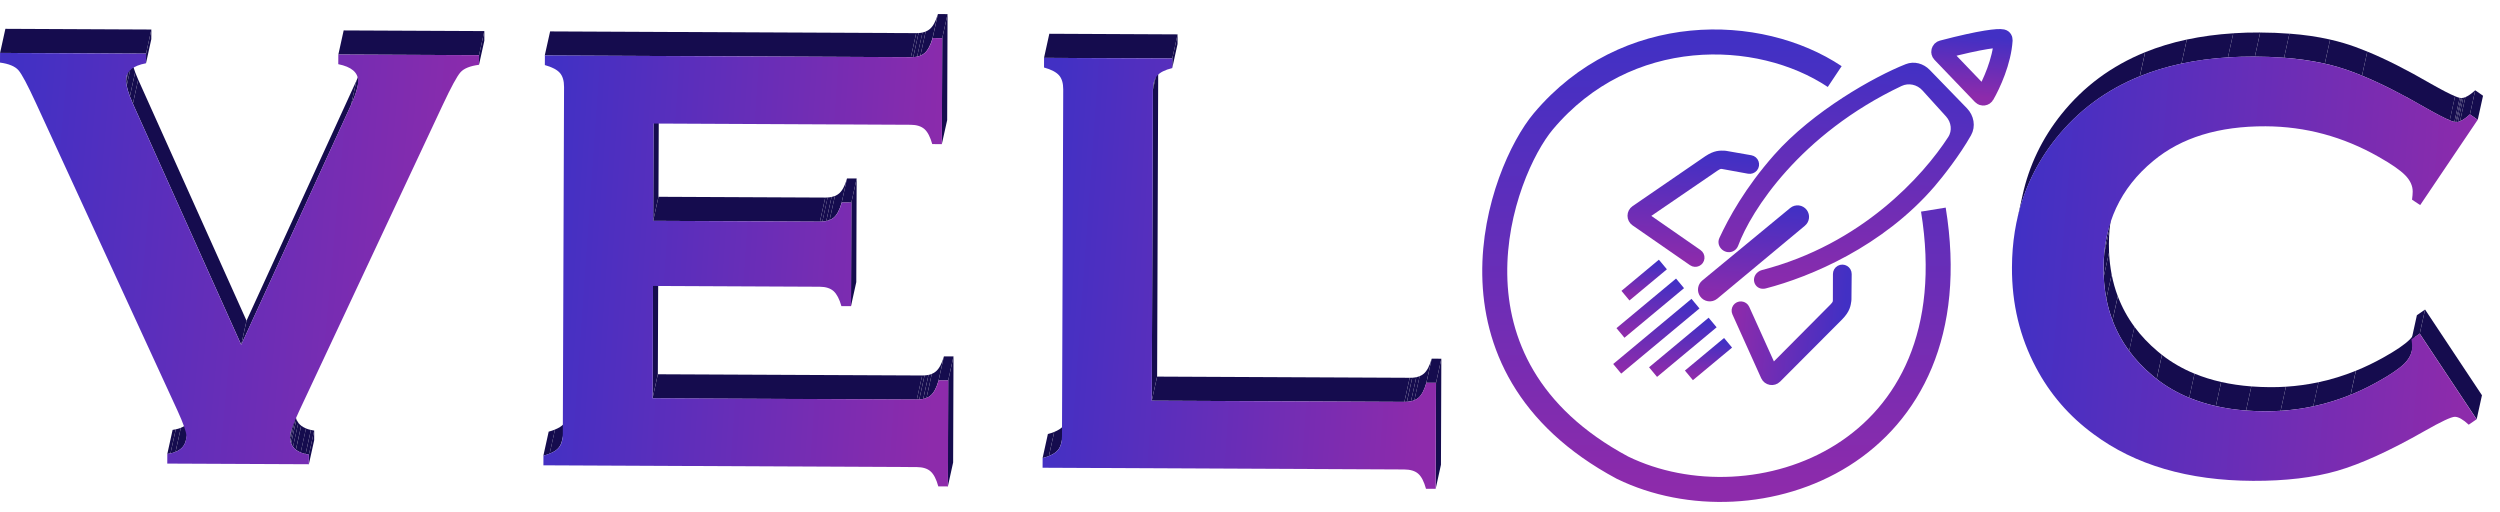
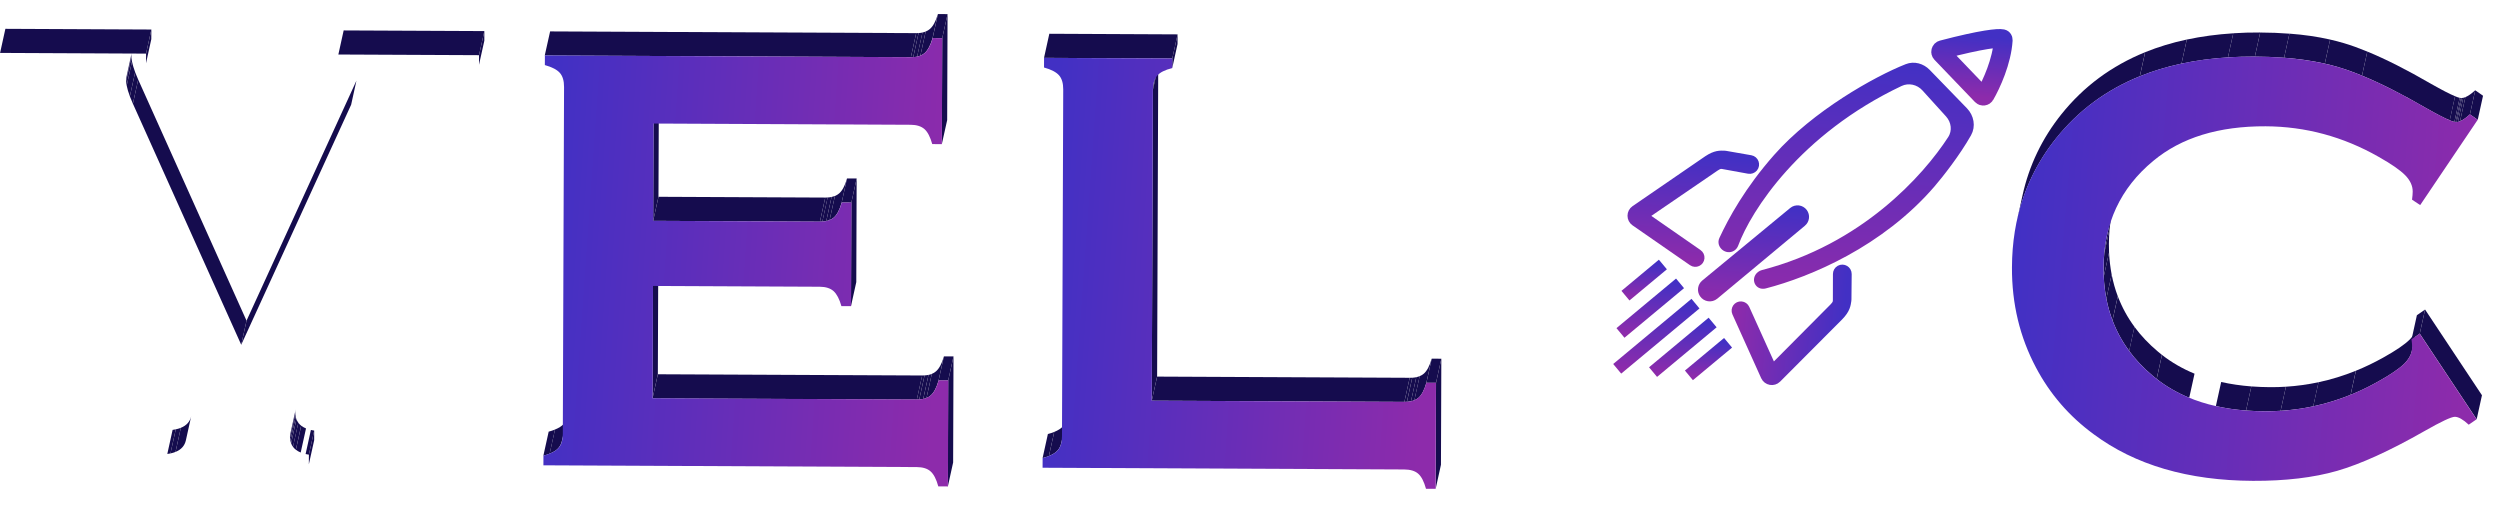
<svg xmlns="http://www.w3.org/2000/svg" width="200" height="41" viewBox="0 0 200 41" fill="none">
  <g clip-path="url(#clip0_2_452)">
    <path d="M138.014 12.562L140.02 12.912C140.21 12.945 140.292 13.171 140.17 13.319C140.111 13.388 140.021 13.421 139.932 13.405L137.808 13.018C137.546 12.995 137.41 13.05 137.13 13.23L131.746 16.912C131.495 17.084 131.493 17.455 131.744 17.628L135.758 20.417C135.829 20.465 135.867 20.548 135.859 20.633C135.843 20.814 135.637 20.91 135.488 20.806L130.888 17.618C130.637 17.444 130.638 17.074 130.89 16.902L136.697 12.917C137.307 12.51 137.631 12.546 137.949 12.555C137.97 12.556 137.992 12.558 138.014 12.562Z" stroke="url(#paint0_linear_2_452)" />
    <path d="M147.616 23.958L147.635 21.922C147.637 21.73 147.43 21.607 147.262 21.701C147.183 21.746 147.135 21.829 147.135 21.919L147.129 24.078C147.105 24.34 147.025 24.464 146.798 24.707L142.2 29.333C141.985 29.549 141.621 29.483 141.496 29.206L139.482 24.751C139.447 24.674 139.372 24.621 139.287 24.613C139.107 24.596 138.975 24.781 139.05 24.946L141.35 30.049C141.476 30.326 141.84 30.392 142.055 30.177L147.027 25.189C147.538 24.663 147.562 24.338 147.61 24.024C147.613 24.002 147.616 23.98 147.616 23.958Z" stroke="url(#paint1_linear_2_452)" />
    <path d="M136.499 22.828L143.535 17.024C143.72 16.871 143.997 16.904 144.141 17.098C144.275 17.277 144.245 17.53 144.072 17.674L137.063 23.509C136.862 23.676 136.561 23.633 136.414 23.416C136.286 23.228 136.324 22.973 136.499 22.828Z" stroke="url(#paint2_linear_2_452)" />
    <path d="M152.015 6.655C143.843 10.531 139.874 16.703 138.819 19.566C138.778 19.677 138.706 19.77 138.609 19.835C138.156 20.136 137.55 19.635 137.778 19.142C138.513 17.56 139.815 15.168 142.12 12.557C145.188 9.085 150.075 6.343 152.549 5.366C153.128 5.137 153.766 5.32 154.199 5.767L157.176 8.837C157.664 9.341 157.807 10.092 157.463 10.703C156.573 12.279 155.23 13.988 154.56 14.764C150.473 19.505 144.747 21.915 141.197 22.833C140.632 22.979 140.336 22.321 140.792 21.957C140.857 21.905 140.933 21.868 141.012 21.848C149.074 19.769 154.037 14.234 156.067 11.101C156.465 10.486 156.361 9.691 155.868 9.148L153.979 7.064C153.482 6.514 152.685 6.337 152.015 6.655Z" fill="url(#paint3_linear_2_452)" stroke="url(#paint4_linear_2_452)" stroke-width="0.5" />
    <path d="M158.539 7.643L155.297 4.263C155.205 4.167 155.251 4.008 155.379 3.975C158.606 3.128 159.87 3.024 160.19 3.092C160.241 3.103 160.263 3.152 160.26 3.204C160.157 4.905 159.314 6.736 158.809 7.613C158.752 7.712 158.617 7.725 158.539 7.643Z" stroke="url(#paint5_linear_2_452)" stroke-width="1.5" />
    <path d="M133.031 21.16L130.036 23.653" stroke="url(#paint6_linear_2_452)" />
    <path d="M134.403 22.669L129.637 26.635" stroke="url(#paint7_linear_2_452)" />
    <path d="M135.638 24.291L129.376 29.504" stroke="url(#paint8_linear_2_452)" />
    <path d="M137.01 25.8L132.244 29.767" stroke="url(#paint9_linear_2_452)" />
    <path d="M138.245 27.423L135.113 30.029" stroke="url(#paint10_linear_2_452)" />
-     <path d="M146.777 6.125C140.721 2.087 130.096 1.824 123.47 9.703C120.075 13.741 114.385 29.157 129.801 37.415C140.354 42.554 157.88 36.498 154.669 16.769" stroke="url(#paint11_linear_2_452)" stroke-width="2" />
    <path d="M24.711 36.37L25.135 34.446V35.215L24.708 37.143L24.711 36.37Z" fill="#150C4E" />
    <path d="M10.113 6.144L10.537 4.217C10.527 4.263 10.521 4.309 10.514 4.355L10.09 6.282C10.096 6.233 10.103 6.187 10.113 6.144Z" fill="#150C4E" />
    <path d="M10.093 6.279L10.517 4.351C10.514 4.391 10.511 4.427 10.511 4.467C10.511 4.496 10.511 4.526 10.514 4.555L10.09 6.483C10.09 6.453 10.086 6.423 10.086 6.394C10.086 6.358 10.09 6.318 10.093 6.279Z" fill="#150C4E" />
    <path d="M10.09 6.486L10.514 4.559C10.521 4.67 10.534 4.792 10.56 4.927L10.136 6.854C10.109 6.719 10.093 6.598 10.09 6.486Z" fill="#150C4E" />
    <path d="M10.136 6.851L10.56 4.924C10.609 5.174 10.695 5.46 10.813 5.779L10.389 7.706C10.267 7.387 10.185 7.101 10.136 6.851Z" fill="#150C4E" />
    <path d="M10.389 7.709L10.813 5.782C10.882 5.966 10.964 6.16 11.056 6.367L10.632 8.295C10.54 8.087 10.458 7.893 10.389 7.709Z" fill="#150C4E" />
    <path d="M11.685 4.289L12.109 2.362L12.105 3.131L11.681 5.059L11.685 4.289Z" fill="#150C4E" />
-     <path d="M28.092 8.377L28.516 6.45C28.763 5.91 28.927 5.453 29.012 5.072L28.588 6.999C28.503 7.38 28.338 7.837 28.092 8.377Z" fill="#150C4E" />
    <path d="M38.323 4.414L38.747 2.487V3.256L38.319 5.183L38.323 4.414Z" fill="#150C4E" />
    <path d="M13.385 36.317L13.809 34.39C13.898 34.377 13.98 34.364 14.062 34.347L13.638 36.275C13.559 36.291 13.474 36.304 13.385 36.317Z" fill="#150C4E" />
    <path d="M13.638 36.275L14.062 34.347C14.21 34.315 14.345 34.275 14.467 34.226L14.043 36.153C13.921 36.202 13.786 36.242 13.638 36.275Z" fill="#150C4E" />
    <path d="M14.043 36.153L14.467 34.225C14.924 34.041 15.2 33.729 15.296 33.298L14.871 35.225C14.776 35.656 14.5 35.968 14.043 36.153Z" fill="#150C4E" />
    <path d="M23.231 34.673L23.655 32.746C23.642 32.812 23.632 32.871 23.626 32.923L23.201 34.85C23.208 34.798 23.218 34.739 23.231 34.673Z" fill="#150C4E" />
    <path d="M23.201 34.85L23.626 32.923C23.622 32.95 23.622 32.973 23.622 32.996C23.622 33.029 23.622 33.058 23.626 33.088L23.201 35.015C23.201 34.985 23.198 34.952 23.198 34.923C23.198 34.9 23.201 34.877 23.201 34.85Z" fill="#150C4E" />
    <path d="M23.201 35.015L23.626 33.088C23.629 33.17 23.639 33.249 23.652 33.321L23.228 35.248C23.215 35.176 23.205 35.097 23.201 35.015Z" fill="#150C4E" />
    <path d="M23.228 35.252L23.652 33.325C23.665 33.4 23.688 33.473 23.711 33.542L23.287 35.469C23.264 35.396 23.244 35.327 23.228 35.252Z" fill="#150C4E" />
    <path d="M23.29 35.465L23.715 33.538C23.754 33.64 23.803 33.732 23.866 33.818L23.442 35.745C23.376 35.66 23.326 35.567 23.29 35.465Z" fill="#150C4E" />
    <path d="M23.438 35.745L23.863 33.818C23.925 33.907 24.004 33.982 24.093 34.055L23.669 35.982C23.58 35.913 23.504 35.834 23.438 35.745Z" fill="#150C4E" />
    <path d="M23.672 35.982L24.096 34.055C24.204 34.14 24.333 34.212 24.481 34.275L24.056 36.202C23.909 36.14 23.78 36.067 23.672 35.982Z" fill="#150C4E" />
-     <path d="M24.053 36.202L24.477 34.275C24.596 34.324 24.727 34.364 24.872 34.397L24.448 36.324C24.306 36.291 24.175 36.248 24.053 36.202Z" fill="#150C4E" />
    <path d="M24.448 36.324L24.872 34.397C24.954 34.416 25.043 34.433 25.135 34.446L24.711 36.373C24.619 36.357 24.533 36.34 24.448 36.324Z" fill="#150C4E" />
    <path d="M10.632 8.295L11.056 6.367L19.722 25.655L19.298 27.582L10.632 8.295Z" fill="#150C4E" />
    <path d="M19.298 27.582L19.722 25.655L28.516 6.45L28.092 8.377L19.298 27.582Z" fill="#150C4E" />
    <path d="M0.007 4.233L0.431 2.306L12.109 2.362L11.685 4.289L0.007 4.233Z" fill="#150C4E" />
    <path d="M27.069 4.361L27.493 2.434L38.747 2.487L38.323 4.414L27.069 4.361Z" fill="#150C4E" />
-     <path d="M38.323 4.414L38.319 5.183C37.612 5.276 37.119 5.473 36.846 5.775C36.57 6.078 36.093 6.959 35.412 8.41L23.932 32.884C23.445 33.923 23.201 34.604 23.198 34.923C23.195 35.742 23.698 36.225 24.711 36.37L24.708 37.139L13.382 37.087L13.385 36.317C14.398 36.179 14.904 35.692 14.908 34.86C14.908 34.558 14.671 33.884 14.194 32.838L2.881 8.258C2.21 6.801 1.74 5.914 1.47 5.611C1.197 5.305 0.707 5.101 0 5.006L0.003 4.236L11.681 4.292L11.678 5.062C10.619 5.262 10.086 5.71 10.083 6.4C10.083 6.848 10.264 7.482 10.629 8.298L19.295 27.586L28.088 8.38C28.46 7.568 28.648 6.936 28.648 6.489C28.651 5.798 28.121 5.348 27.062 5.134L27.066 4.365L38.323 4.414Z" fill="url(#paint12_linear_2_452)" />
    <path d="M43.469 36.459L43.894 34.532C44.081 34.482 44.249 34.426 44.4 34.364L43.976 36.291C43.825 36.353 43.654 36.409 43.469 36.459Z" fill="#150C4E" />
    <path d="M43.972 36.291L44.397 34.364C44.712 34.236 44.946 34.087 45.097 33.913C45.235 33.755 45.331 33.555 45.387 33.311L44.962 35.239C44.907 35.485 44.811 35.686 44.673 35.84C44.522 36.015 44.288 36.166 43.972 36.291Z" fill="#150C4E" />
    <path d="M52.204 31.868L52.628 29.941L73.775 30.039L73.347 31.966L52.204 31.868Z" fill="#150C4E" />
    <path d="M73.347 31.966L73.771 30.039C73.837 30.039 73.903 30.039 73.965 30.032L73.541 31.96C73.478 31.966 73.413 31.966 73.347 31.966Z" fill="#150C4E" />
    <path d="M73.541 31.96L73.965 30.033C74.077 30.026 74.182 30.013 74.281 29.99L73.857 31.917C73.758 31.94 73.653 31.953 73.541 31.96Z" fill="#150C4E" />
    <path d="M73.857 31.92L74.281 29.993C74.376 29.973 74.462 29.947 74.544 29.914L74.12 31.841C74.038 31.871 73.949 31.901 73.857 31.92Z" fill="#150C4E" />
    <path d="M74.12 31.838L74.544 29.911C74.672 29.858 74.784 29.793 74.879 29.707C75.139 29.483 75.35 29.082 75.511 28.51L75.087 30.437C74.925 31.013 74.712 31.414 74.455 31.634C74.36 31.72 74.248 31.789 74.12 31.838Z" fill="#150C4E" />
    <path d="M75.087 30.437L75.514 28.51L76.28 28.513L75.856 30.44L75.087 30.437Z" fill="#150C4E" />
    <path d="M75.856 30.44L76.28 28.513L76.251 36.995L75.827 38.922L75.856 30.44Z" fill="#150C4E" />
    <path d="M52.234 22.883L52.661 20.956L52.628 29.941L52.204 31.868L52.234 22.883Z" fill="#150C4E" />
    <path d="M52.254 17.667L52.678 15.743L66.02 15.806L65.596 17.733L52.254 17.667Z" fill="#150C4E" />
    <path d="M65.596 17.733L66.02 15.806C66.086 15.806 66.151 15.806 66.214 15.799L65.79 17.726C65.724 17.73 65.661 17.733 65.596 17.733Z" fill="#150C4E" />
    <path d="M65.786 17.726L66.21 15.799C66.322 15.793 66.428 15.78 66.526 15.756L66.102 17.684C66.003 17.703 65.898 17.72 65.786 17.726Z" fill="#150C4E" />
    <path d="M66.102 17.684L66.526 15.757C66.622 15.737 66.71 15.71 66.793 15.678L66.368 17.605C66.286 17.638 66.197 17.664 66.102 17.684Z" fill="#150C4E" />
    <path d="M66.368 17.605L66.793 15.678C66.921 15.625 67.033 15.559 67.131 15.474C67.388 15.25 67.598 14.852 67.76 14.277L67.335 16.204C67.174 16.782 66.96 17.18 66.707 17.401C66.608 17.483 66.497 17.552 66.368 17.605Z" fill="#150C4E" />
    <path d="M68.108 16.207L68.532 14.28L68.503 22.567L68.078 24.494L68.108 16.207Z" fill="#150C4E" />
    <path d="M67.335 16.2L67.76 14.277L68.532 14.28L68.108 16.207L67.335 16.2Z" fill="#150C4E" />
    <path d="M52.283 9.883L52.707 7.959L52.678 15.743L52.254 17.667L52.283 9.883Z" fill="#150C4E" />
    <path d="M43.581 4.437L44.009 2.513L73.294 2.651L72.87 4.578L43.581 4.437Z" fill="#150C4E" />
    <path d="M72.87 4.578L73.294 2.651C73.36 2.651 73.423 2.651 73.485 2.645L73.061 4.572C72.998 4.575 72.936 4.578 72.87 4.578Z" fill="#150C4E" />
    <path d="M73.061 4.572L73.485 2.645C73.597 2.638 73.699 2.625 73.797 2.602L73.373 4.529C73.275 4.552 73.169 4.565 73.061 4.572Z" fill="#150C4E" />
    <path d="M73.37 4.529L73.794 2.602C73.886 2.582 73.975 2.556 74.054 2.523L73.63 4.45C73.551 4.483 73.465 4.509 73.37 4.529Z" fill="#150C4E" />
    <path d="M73.63 4.45L74.054 2.523C74.186 2.47 74.301 2.398 74.399 2.312C74.659 2.086 74.866 1.688 75.031 1.122L74.606 3.049C74.442 3.615 74.232 4.013 73.975 4.24C73.876 4.328 73.761 4.397 73.63 4.45Z" fill="#150C4E" />
    <path d="M75.379 3.052L75.804 1.129L75.774 9.607L75.346 11.53L75.379 3.052Z" fill="#150C4E" />
    <path d="M74.61 3.049L75.034 1.125L75.804 1.129L75.379 3.052L74.61 3.049Z" fill="#150C4E" />
    <path d="M75.379 3.052L75.35 11.531L74.58 11.527C74.419 10.958 74.215 10.557 73.959 10.33C73.702 10.103 73.334 9.985 72.854 9.982L52.286 9.883L52.26 17.667L65.602 17.73C66.086 17.733 66.454 17.621 66.714 17.398C66.97 17.174 67.181 16.776 67.342 16.201L68.115 16.204L68.085 24.491L67.312 24.488C67.154 23.926 66.947 23.531 66.691 23.294C66.434 23.064 66.066 22.942 65.582 22.939L52.24 22.876L52.207 31.861L73.353 31.96C73.837 31.963 74.205 31.851 74.462 31.628C74.722 31.404 74.932 31.003 75.093 30.43L75.863 30.434L75.833 38.915L75.064 38.912C74.906 38.333 74.698 37.932 74.442 37.708C74.189 37.481 73.817 37.37 73.337 37.366L43.473 37.225L43.476 36.455C44.055 36.297 44.456 36.094 44.683 35.837C44.91 35.581 45.022 35.206 45.025 34.709L45.124 6.966C45.127 6.469 45.015 6.091 44.791 5.835C44.568 5.578 44.167 5.368 43.588 5.206L43.591 4.437L72.877 4.575C73.36 4.578 73.725 4.467 73.985 4.236C74.245 4.009 74.452 3.611 74.616 3.046L75.379 3.052Z" fill="url(#paint13_linear_2_452)" />
    <path d="M92.286 6.663L92.71 4.736C92.69 4.818 92.677 4.907 92.671 5.003L92.247 6.93C92.253 6.838 92.266 6.749 92.286 6.663Z" fill="#261F56" />
    <path d="M92.243 6.93L92.668 5.003C92.661 5.085 92.655 5.174 92.655 5.266L92.231 7.193C92.234 7.101 92.237 7.012 92.243 6.93Z" fill="#261F56" />
    <path d="M83.407 36.649L83.831 34.722C84.019 34.673 84.186 34.617 84.338 34.554L83.913 36.482C83.765 36.541 83.594 36.597 83.407 36.649Z" fill="#150C4E" />
    <path d="M83.913 36.482L84.338 34.554C84.653 34.426 84.887 34.278 85.038 34.104C85.176 33.946 85.272 33.745 85.328 33.502L84.903 35.429C84.847 35.676 84.752 35.877 84.614 36.031C84.463 36.205 84.229 36.353 83.913 36.482Z" fill="#150C4E" />
    <path d="M92.142 32.055L92.57 30.128L112.775 30.223L112.35 32.151L92.142 32.055Z" fill="#150C4E" />
    <path d="M112.35 32.151L112.775 30.223C112.843 30.223 112.913 30.223 112.978 30.217L112.554 32.144C112.489 32.151 112.419 32.151 112.35 32.151Z" fill="#150C4E" />
    <path d="M112.555 32.147L112.978 30.22C113.094 30.213 113.205 30.197 113.304 30.177L112.88 32.104C112.778 32.124 112.67 32.137 112.555 32.147Z" fill="#150C4E" />
    <path d="M112.88 32.101L113.304 30.174C113.399 30.154 113.489 30.128 113.574 30.092L113.15 32.019C113.064 32.055 112.976 32.081 112.88 32.101Z" fill="#150C4E" />
    <path d="M113.146 32.022L113.57 30.095C113.699 30.042 113.81 29.977 113.903 29.894C114.163 29.671 114.37 29.27 114.534 28.697L114.11 30.625C113.945 31.2 113.735 31.601 113.478 31.822C113.386 31.904 113.275 31.97 113.146 32.022Z" fill="#150C4E" />
    <path d="M114.883 30.625L115.307 28.697L115.277 37.179L114.853 39.106L114.883 30.625Z" fill="#150C4E" />
    <path d="M114.113 30.621L114.537 28.694L115.307 28.697L114.883 30.625L114.113 30.621Z" fill="#150C4E" />
    <path d="M92.23 7.193L92.658 5.266L92.57 30.128L92.142 32.055L92.23 7.193Z" fill="#150C4E" />
    <path d="M93.783 4.677L94.207 2.75L94.204 3.519L93.779 5.447L93.783 4.677Z" fill="#150C4E" />
    <path d="M83.522 4.628L83.946 2.701L94.207 2.75L93.783 4.677L83.522 4.628Z" fill="#150C4E" />
    <path d="M93.783 4.677L93.779 5.447C93.201 5.588 92.799 5.792 92.572 6.052C92.345 6.315 92.234 6.696 92.231 7.193L92.142 32.055L112.347 32.15C112.844 32.154 113.222 32.042 113.478 31.818C113.738 31.595 113.945 31.194 114.11 30.621L114.879 30.625L114.85 39.106L114.08 39.103C113.919 38.524 113.715 38.123 113.459 37.899C113.203 37.672 112.827 37.56 112.33 37.557L83.407 37.419L83.41 36.649C83.989 36.492 84.39 36.288 84.617 36.031C84.844 35.775 84.956 35.4 84.959 34.903L85.058 7.16C85.061 6.663 84.949 6.285 84.726 6.029C84.502 5.772 84.101 5.562 83.522 5.4L83.525 4.631L93.783 4.677Z" fill="url(#paint14_linear_2_452)" />
    <path d="M193.581 26.691L194.005 24.764L198.557 31.621L198.133 33.545L193.581 26.691Z" fill="#150C4E" />
    <path d="M168.568 18.805L168.992 16.878C168.89 17.338 168.817 17.812 168.771 18.299L168.347 20.226C168.393 19.736 168.465 19.262 168.568 18.805Z" fill="#150C4E" />
    <path d="M168.347 20.226L168.771 18.299C168.736 18.697 168.716 19.101 168.712 19.519C168.712 19.749 168.716 19.973 168.725 20.196L168.301 22.123C168.291 21.9 168.284 21.673 168.288 21.446C168.288 21.028 168.308 20.62 168.347 20.226Z" fill="#150C4E" />
    <path d="M168.301 22.12L168.725 20.193C168.755 20.805 168.824 21.393 168.932 21.962L168.509 23.889C168.4 23.32 168.328 22.732 168.301 22.12Z" fill="#150C4E" />
    <path d="M168.509 23.889L168.933 21.962C169.051 22.564 169.212 23.146 169.423 23.702L168.998 25.629C168.791 25.073 168.627 24.491 168.509 23.889Z" fill="#150C4E" />
    <path d="M169.002 25.629L169.426 23.702C169.755 24.573 170.199 25.389 170.758 26.145L170.334 28.072C169.775 27.316 169.33 26.5 169.002 25.629Z" fill="#150C4E" />
    <path d="M170.33 28.073L170.755 26.145C171.277 26.856 171.905 27.517 172.63 28.125C172.737 28.217 172.846 28.306 172.955 28.392L172.53 30.319C172.418 30.233 172.31 30.144 172.205 30.052C171.482 29.444 170.857 28.783 170.33 28.073Z" fill="#150C4E" />
    <path d="M172.534 30.319L172.958 28.392C173.737 29 174.605 29.5 175.563 29.895L175.138 31.822C174.181 31.427 173.313 30.927 172.534 30.319Z" fill="#150C4E" />
-     <path d="M175.138 31.818L175.563 29.891C176.23 30.167 176.941 30.388 177.694 30.559L177.27 32.486C176.517 32.318 175.806 32.094 175.138 31.818Z" fill="#150C4E" />
    <path d="M177.27 32.486L177.694 30.559C178.453 30.73 179.259 30.848 180.108 30.914L179.683 32.841C178.835 32.779 178.029 32.66 177.27 32.486Z" fill="#150C4E" />
    <path d="M179.683 32.841L180.108 30.914C180.591 30.95 181.09 30.97 181.603 30.973C182.028 30.976 182.452 30.963 182.873 30.937L182.449 32.864C182.028 32.89 181.607 32.904 181.18 32.9C180.667 32.9 180.167 32.881 179.683 32.841Z" fill="#150C4E" />
    <path d="M182.449 32.864L182.873 30.937C183.758 30.881 184.626 30.759 185.484 30.579L185.06 32.506C184.202 32.69 183.33 32.808 182.449 32.864Z" fill="#150C4E" />
    <path d="M185.057 32.506L185.481 30.578C186.497 30.361 187.494 30.056 188.47 29.658L188.046 31.585C187.07 31.983 186.073 32.288 185.057 32.506Z" fill="#150C4E" />
    <path d="M188.05 31.585L188.474 29.658C189.207 29.362 189.93 29.013 190.644 28.615C191.674 28.043 192.387 27.556 192.792 27.148C193.097 26.839 193.289 26.517 193.364 26.175L192.94 28.102C192.864 28.444 192.673 28.766 192.368 29.076C191.963 29.48 191.25 29.97 190.22 30.542C189.506 30.94 188.783 31.289 188.05 31.585Z" fill="#150C4E" />
    <path d="M192.927 27.145L193.351 25.218L194.005 24.764L193.581 26.691L192.927 27.145Z" fill="#150C4E" />
    <path d="M197.593 9.15L198.017 7.222L198.643 7.66L198.218 9.587L197.593 9.15Z" fill="#150C4E" />
    <path d="M161.376 17.559L161.8 15.632C162.329 13.234 163.369 11.067 164.917 9.133C166.693 6.917 168.926 5.266 171.61 4.177L171.185 6.104C168.498 7.193 166.269 8.844 164.493 11.06C162.944 12.994 161.905 15.161 161.376 17.559Z" fill="#150C4E" />
    <path d="M171.189 6.101L171.613 4.174C172.656 3.753 173.767 3.414 174.944 3.161L174.52 5.088C173.339 5.341 172.231 5.68 171.189 6.101Z" fill="#150C4E" />
    <path d="M174.52 5.091L174.944 3.164C176.115 2.914 177.355 2.747 178.661 2.664L178.237 4.592C176.928 4.674 175.691 4.838 174.52 5.091Z" fill="#150C4E" />
    <path d="M178.237 4.588L178.661 2.661C179.357 2.615 180.078 2.595 180.815 2.599L180.39 4.526C179.65 4.526 178.934 4.545 178.237 4.588Z" fill="#150C4E" />
    <path d="M180.39 4.529L180.815 2.602C181.63 2.605 182.41 2.635 183.153 2.694L182.729 4.621C181.985 4.562 181.206 4.532 180.39 4.529Z" fill="#150C4E" />
    <path d="M182.729 4.618L183.153 2.691C184.33 2.779 185.416 2.937 186.409 3.164L185.984 5.091C184.991 4.868 183.906 4.71 182.729 4.618Z" fill="#150C4E" />
    <path d="M185.984 5.091L186.409 3.164C186.787 3.25 187.152 3.345 187.504 3.45C188.086 3.621 188.71 3.848 189.385 4.125L188.961 6.052C188.29 5.775 187.662 5.552 187.079 5.377C186.728 5.272 186.363 5.177 185.984 5.091Z" fill="#150C4E" />
    <path d="M188.961 6.052L189.385 4.125C190.864 4.733 192.562 5.591 194.479 6.703C195.341 7.193 195.982 7.525 196.406 7.699L195.982 9.626C195.557 9.452 194.917 9.12 194.055 8.63C192.137 7.518 190.441 6.66 188.961 6.052Z" fill="#150C4E" />
    <path d="M195.978 9.626L196.403 7.699C196.554 7.762 196.679 7.805 196.775 7.828L196.35 9.755C196.255 9.732 196.133 9.689 195.978 9.626Z" fill="#150C4E" />
    <path d="M196.354 9.751L196.777 7.824C196.814 7.834 196.85 7.837 196.876 7.841L196.452 9.768C196.423 9.765 196.39 9.761 196.354 9.751Z" fill="#150C4E" />
    <path d="M196.452 9.768L196.877 7.841C196.886 7.841 196.896 7.841 196.906 7.841C196.919 7.841 196.936 7.841 196.949 7.841L196.524 9.768C196.511 9.768 196.495 9.768 196.482 9.768C196.472 9.771 196.462 9.768 196.452 9.768Z" fill="#150C4E" />
    <path d="M196.524 9.768L196.949 7.841C196.985 7.837 197.021 7.834 197.057 7.824L196.633 9.751C196.597 9.761 196.561 9.768 196.524 9.768Z" fill="#150C4E" />
    <path d="M196.633 9.755L197.057 7.827C197.113 7.814 197.169 7.798 197.229 7.775L196.804 9.702C196.745 9.725 196.689 9.741 196.633 9.755Z" fill="#150C4E" />
    <path d="M196.804 9.699L197.229 7.772C197.455 7.68 197.718 7.495 198.017 7.222L197.593 9.15C197.294 9.423 197.031 9.607 196.804 9.699Z" fill="#150C4E" />
    <path d="M180.39 4.529C182.992 4.542 185.222 4.825 187.083 5.377C188.944 5.93 191.266 7.015 194.055 8.627C195.387 9.386 196.196 9.768 196.482 9.768C196.771 9.768 197.143 9.561 197.593 9.146L198.215 9.584L193.614 16.408L192.963 15.973C192.996 15.72 193.016 15.503 193.016 15.329C193.019 14.868 192.818 14.431 192.417 14.02C192.016 13.612 191.305 13.119 190.279 12.54C187.444 10.929 184.436 10.12 181.256 10.103C177.5 10.087 174.5 11.008 172.264 12.869C169.623 15.049 168.295 17.907 168.282 21.442C168.269 24.975 169.577 27.849 172.202 30.052C174.425 31.933 177.417 32.884 181.173 32.904C184.35 32.92 187.366 32.134 190.214 30.542C191.243 29.97 191.956 29.483 192.361 29.076C192.766 28.668 192.966 28.234 192.97 27.767C192.97 27.592 192.953 27.382 192.92 27.145L193.571 26.691L198.123 33.545L197.498 33.976C197.05 33.558 196.679 33.347 196.39 33.344C196.103 33.344 195.291 33.726 193.953 34.489C191.187 36.064 188.859 37.123 186.968 37.669C185.08 38.211 182.837 38.478 180.236 38.468C175.05 38.445 170.801 37.199 167.486 34.732C165.532 33.298 163.996 31.522 162.878 29.404C161.59 26.977 160.944 24.31 160.957 21.396C160.97 17.424 162.148 13.977 164.486 11.057C168.012 6.67 173.307 4.493 180.39 4.529Z" fill="url(#paint15_linear_2_452)" />
  </g>
  <defs>
    <linearGradient id="paint0_linear_2_452" x1="135.662" y1="12.344" x2="134.875" y2="20.951" gradientUnits="userSpaceOnUse">
      <stop stop-color="#4230C4" />
      <stop offset="1" stop-color="#8D2BAB" />
    </linearGradient>
    <linearGradient id="paint1_linear_2_452" x1="147.403" y1="26.311" x2="138.796" y2="25.523" gradientUnits="userSpaceOnUse">
      <stop stop-color="#4230C4" />
      <stop offset="1" stop-color="#8D2BAB" />
    </linearGradient>
    <linearGradient id="paint2_linear_2_452" x1="140.632" y1="16.446" x2="139.93" y2="24.118" gradientUnits="userSpaceOnUse">
      <stop stop-color="#4230C4" />
      <stop offset="1" stop-color="#8D2BAB" />
    </linearGradient>
    <linearGradient id="paint3_linear_2_452" x1="148.478" y1="4.586" x2="146.71" y2="23.92" gradientUnits="userSpaceOnUse">
      <stop stop-color="#4230C4" />
      <stop offset="1" stop-color="#8D2BAB" />
    </linearGradient>
    <linearGradient id="paint4_linear_2_452" x1="148.478" y1="4.586" x2="146.71" y2="23.92" gradientUnits="userSpaceOnUse">
      <stop stop-color="#4230C4" />
      <stop offset="1" stop-color="#8D2BAB" />
    </linearGradient>
    <linearGradient id="paint5_linear_2_452" x1="157.748" y1="2.864" x2="157.308" y2="7.678" gradientUnits="userSpaceOnUse">
      <stop stop-color="#4230C4" />
      <stop offset="1" stop-color="#8D2BAB" />
    </linearGradient>
    <linearGradient id="paint6_linear_2_452" x1="131.66" y1="21.034" x2="131.409" y2="23.778" gradientUnits="userSpaceOnUse">
      <stop stop-color="#4230C4" />
      <stop offset="1" stop-color="#8D2BAB" />
    </linearGradient>
    <linearGradient id="paint7_linear_2_452" x1="132.22" y1="22.469" x2="131.821" y2="26.835" gradientUnits="userSpaceOnUse">
      <stop stop-color="#4230C4" />
      <stop offset="1" stop-color="#8D2BAB" />
    </linearGradient>
    <linearGradient id="paint8_linear_2_452" x1="132.77" y1="24.029" x2="132.244" y2="29.767" gradientUnits="userSpaceOnUse">
      <stop stop-color="#4230C4" />
      <stop offset="1" stop-color="#8D2BAB" />
    </linearGradient>
    <linearGradient id="paint9_linear_2_452" x1="134.827" y1="25.601" x2="134.427" y2="29.966" gradientUnits="userSpaceOnUse">
      <stop stop-color="#4230C4" />
      <stop offset="1" stop-color="#8D2BAB" />
    </linearGradient>
    <linearGradient id="paint10_linear_2_452" x1="136.81" y1="27.291" x2="136.548" y2="30.16" gradientUnits="userSpaceOnUse">
      <stop stop-color="#4230C4" />
      <stop offset="1" stop-color="#8D2BAB" />
    </linearGradient>
    <linearGradient id="paint11_linear_2_452" x1="137.317" y1="3.357" x2="137.317" y2="39.155" gradientUnits="userSpaceOnUse">
      <stop stop-color="#4230C4" />
      <stop offset="1" stop-color="#8D2BAB" />
    </linearGradient>
    <linearGradient id="paint12_linear_2_452" x1="2.207" y1="-0.882" x2="39.53" y2="2.512" gradientUnits="userSpaceOnUse">
      <stop stop-color="#4230C4" />
      <stop offset="1" stop-color="#8D2BAB" />
    </linearGradient>
    <linearGradient id="paint13_linear_2_452" x1="45.338" y1="-2.534" x2="76.987" y2="-0.303" gradientUnits="userSpaceOnUse">
      <stop stop-color="#4230C4" />
      <stop offset="1" stop-color="#8D2BAB" />
    </linearGradient>
    <linearGradient id="paint14_linear_2_452" x1="85.219" y1="-0.732" x2="115.969" y2="1.46" gradientUnits="userSpaceOnUse">
      <stop stop-color="#4230C4" />
      <stop offset="1" stop-color="#8D2BAB" />
    </linearGradient>
    <linearGradient id="paint15_linear_2_452" x1="163.103" y1="-0.751" x2="199.422" y2="2.362" gradientUnits="userSpaceOnUse">
      <stop stop-color="#4230C4" />
      <stop offset="1" stop-color="#8D2BAB" />
    </linearGradient>
    <clipPath id="clip0_2_452">
      <rect width="199.13" height="40" fill="white" transform="translate(0 0.5)" />
    </clipPath>
  </defs>
</svg>